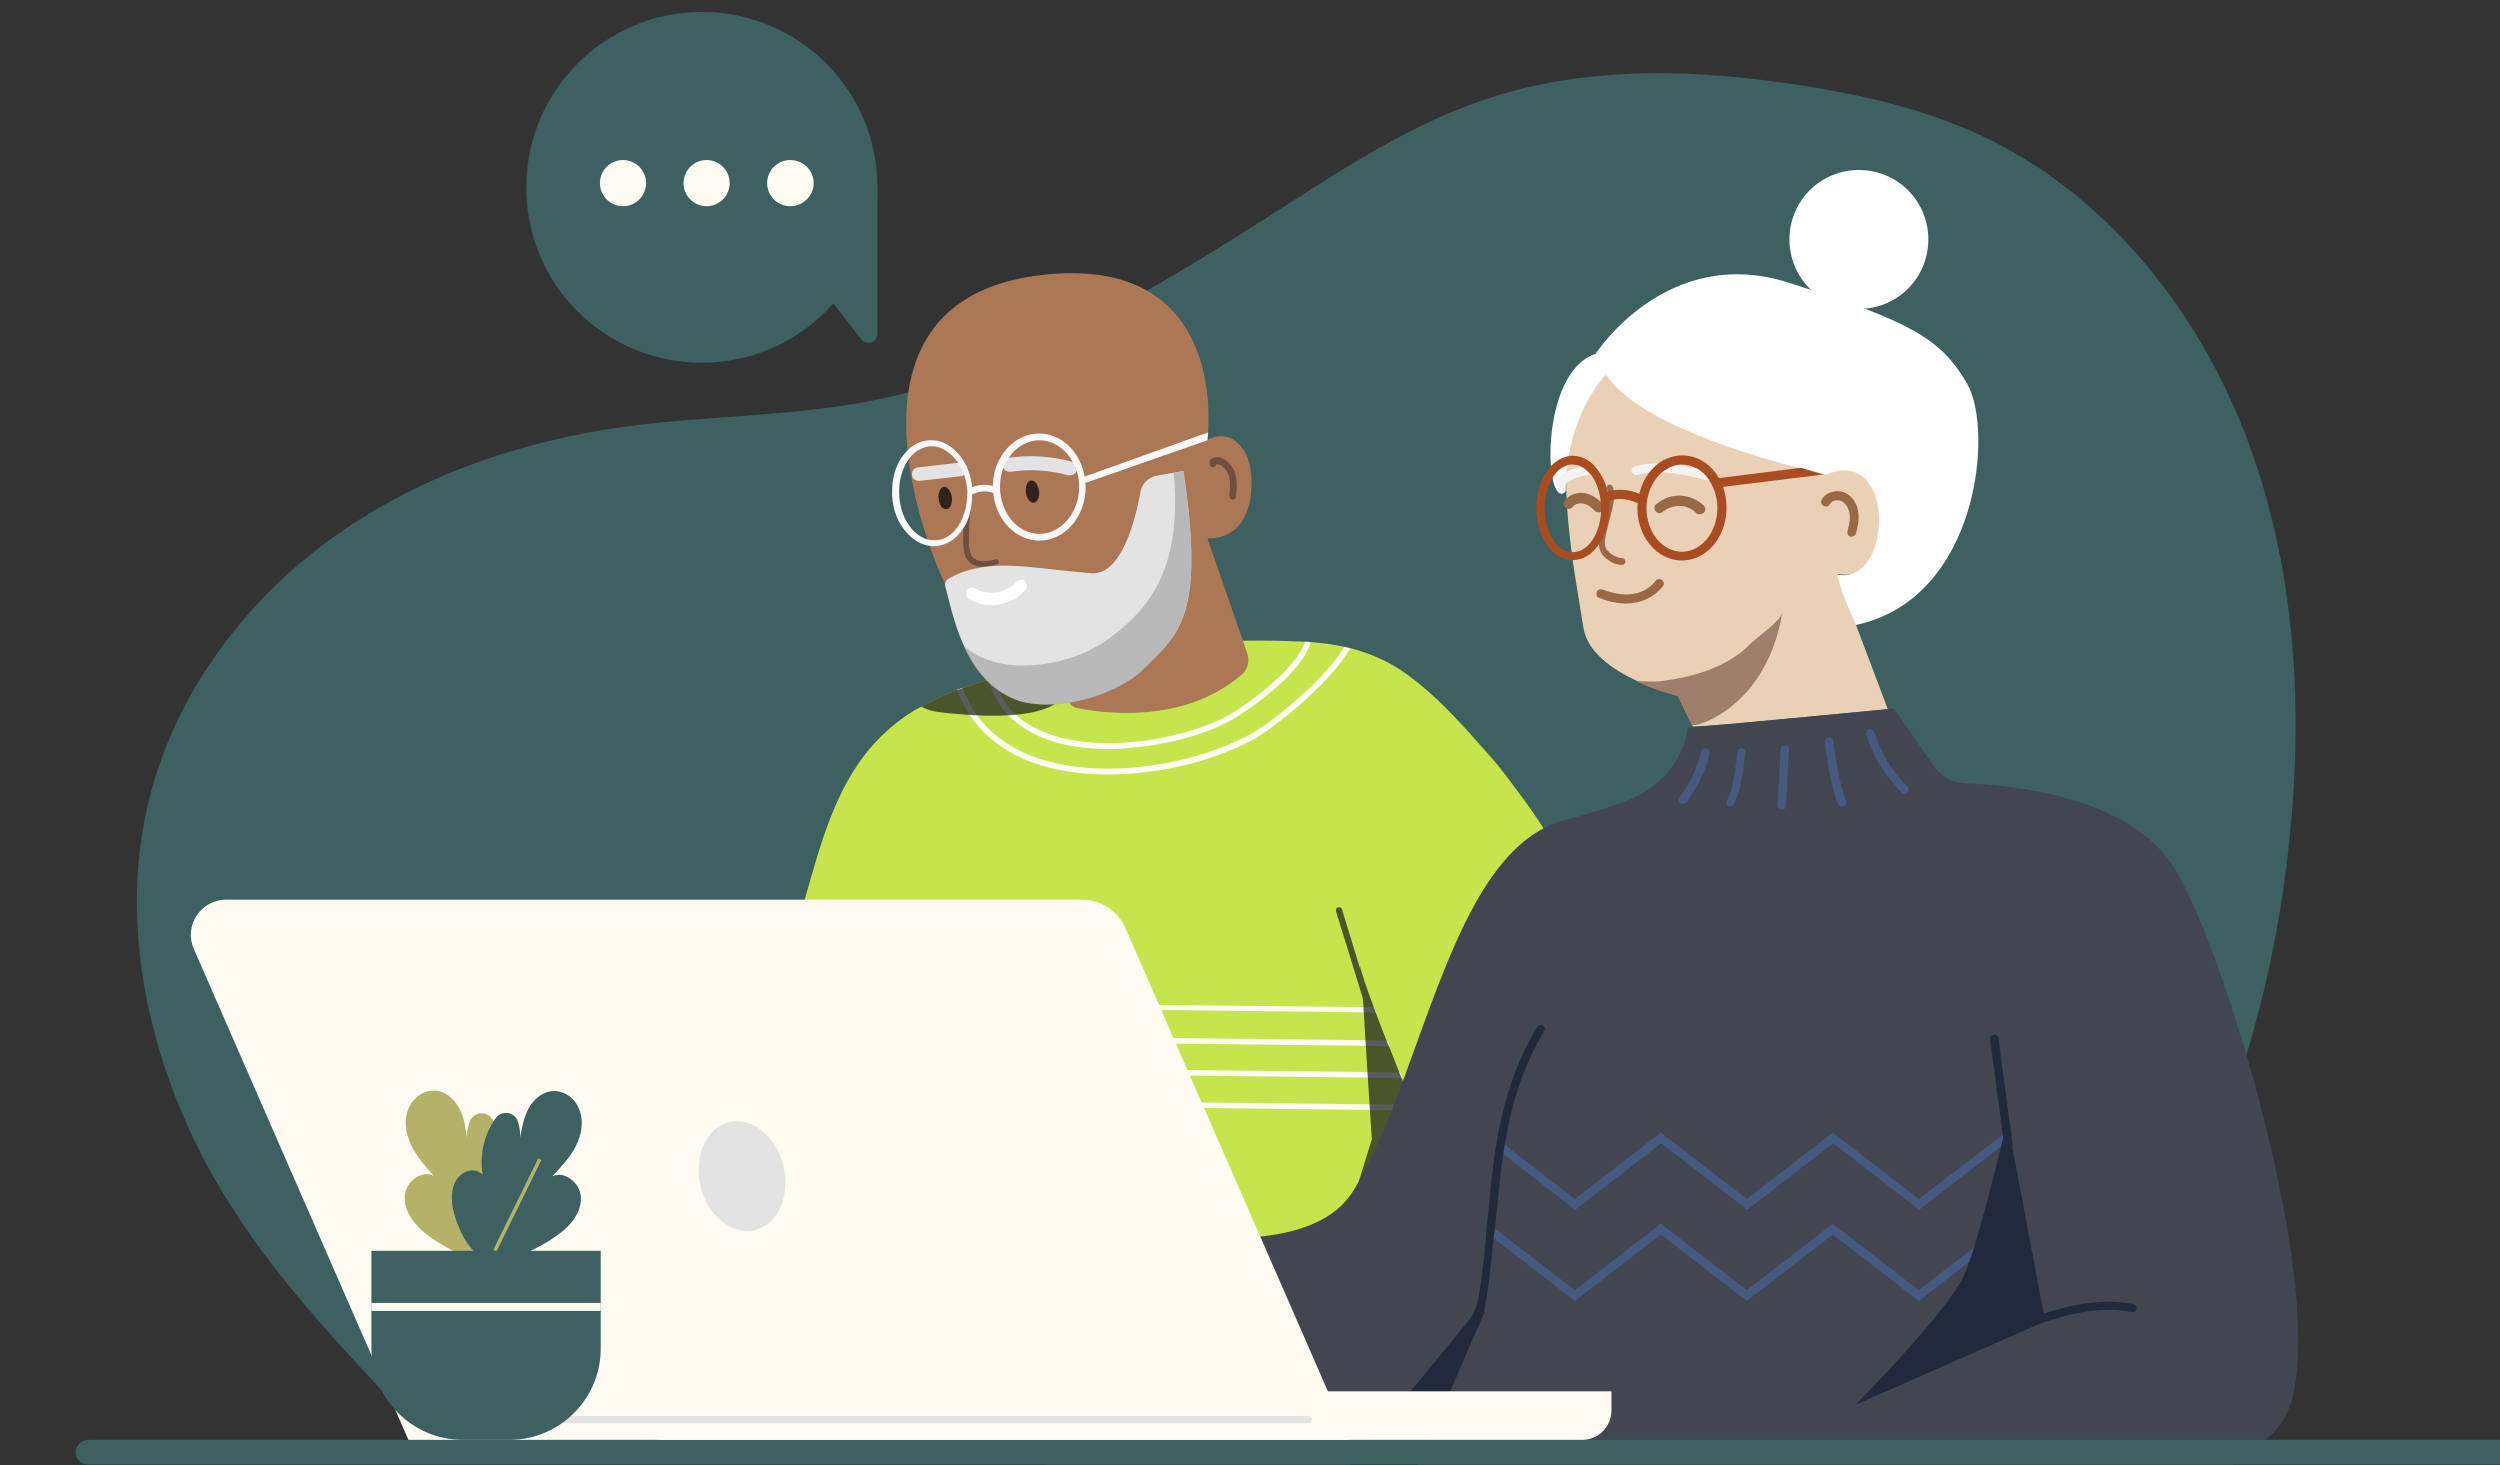
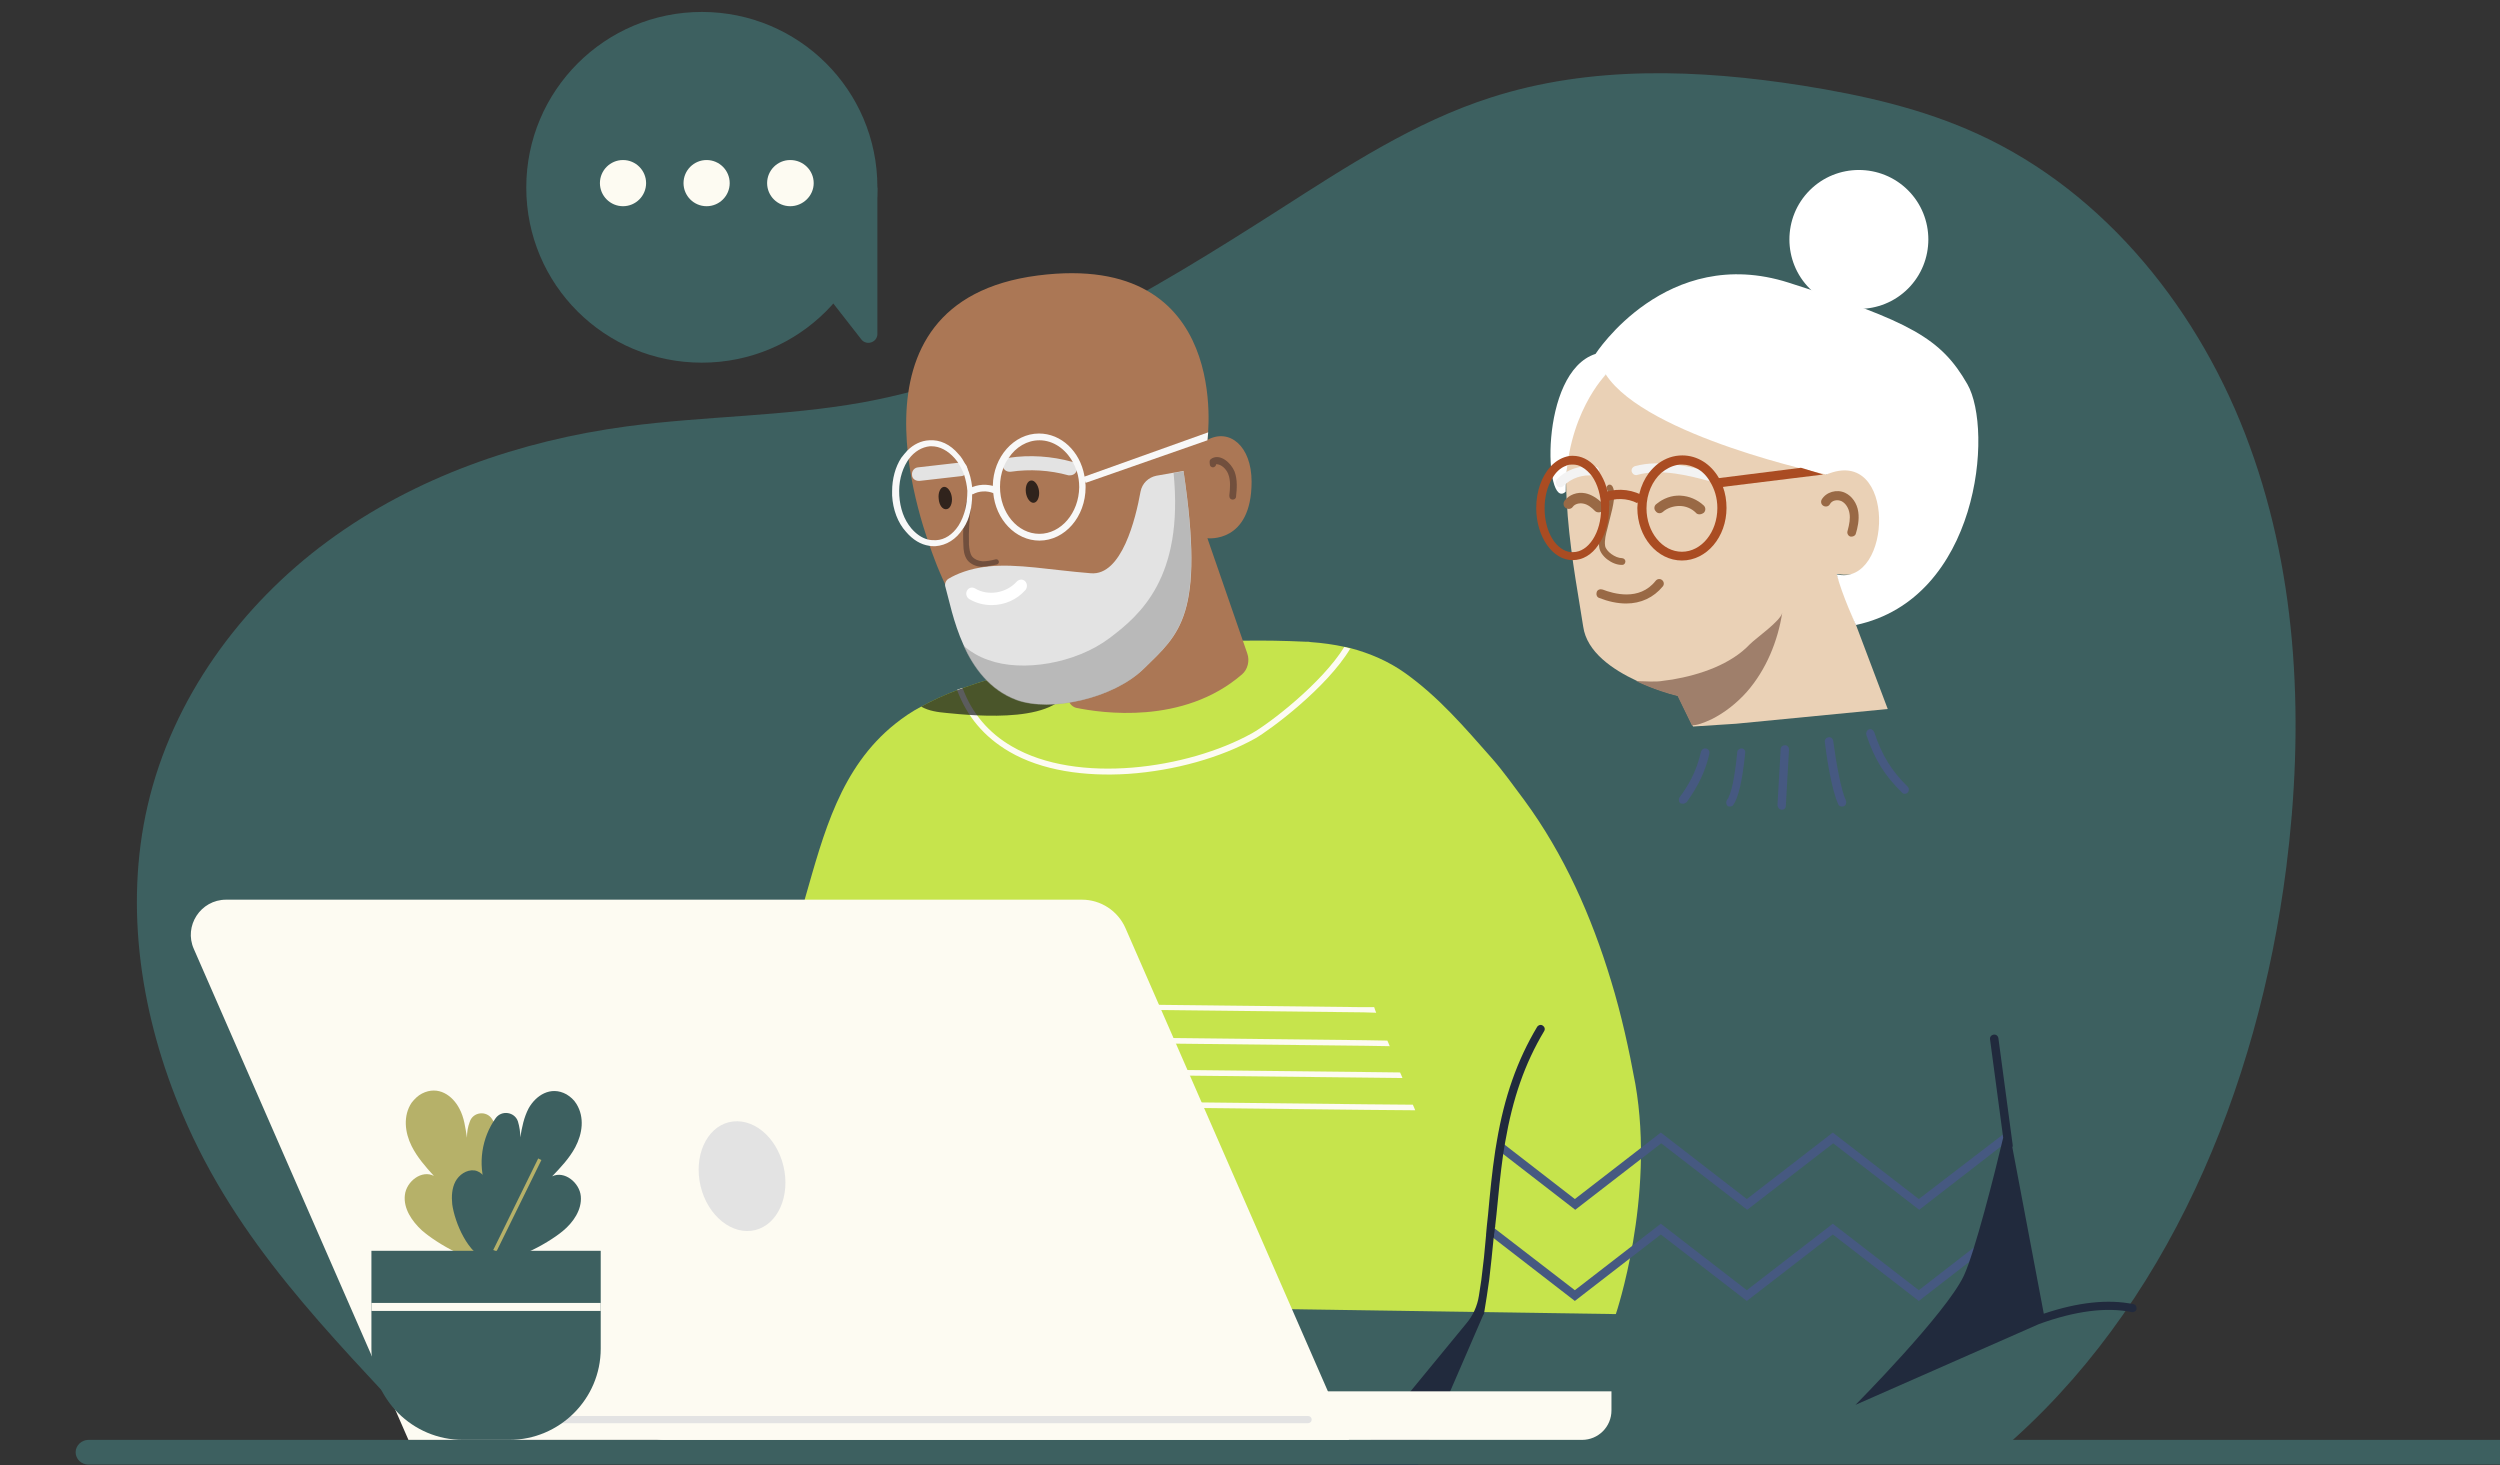
<svg xmlns="http://www.w3.org/2000/svg" xmlns:xlink="http://www.w3.org/1999/xlink" version="1.1" id="Calque_1" x="0px" y="0px" viewBox="0 0 628 368" style="enable-background:new 0 0 628 368;" xml:space="preserve">
  <rect x="0" y="0" width="628" height="368" fill="#333333" stroke="none" />
  <style type="text/css">
	.st0{clip-path:url(#SVGID_00000104681219210689556190000011847271887282141367_);}
	.st1{fill:#3D6060;}
	.st2{fill:#C6E44C;}
	.st3{fill:#FDFBF2;}
	.st4{opacity:0.69;fill:#13151A;enable-background:new    ;}
	.st5{fill:#AB7755;}
	.st6{fill:#E3E3E3;}
	.st7{opacity:0.58;fill:#9C9C9C;enable-background:new    ;}
	.st8{fill:#714F3D;}
	.st9{fill:#F8F8F8;}
	.st10{fill:#FFFFFF;}
	.st11{fill:#30231C;}
	.st12{fill:#EAD1B6;}
	.st13{fill:#F3F3F3;}
	.st14{fill:#996945;}
	.st15{fill:#AA4C22;}
	.st16{fill:#9F7F6B;}
	.st17{fill:#664940;}
	.st18{fill:#424650;}
	.st19{fill:#465981;}
	.st20{fill:#212A3D;}
	.st21{fill:#B6B169;}
</style>
  <g>
    <defs>
      <rect id="SVGID_1_" y="-118" width="628" height="628" />
    </defs>
    <clipPath id="SVGID_00000164503920568253261890000006216765241971237038_">
      <use xlink:href="#SVGID_1_" style="overflow:visible;" />
    </clipPath>
    <g style="clip-path:url(#SVGID_00000164503920568253261890000006216765241971237038_);">
      <path class="st1" d="M105.5,359.6c-23-24.9-45.9-47.4-59.6-79.6c-10.4-24.3-14.8-51.9-8.8-77.7c6.2-26.8,23.4-50.3,45.3-66.4    s48.3-25.2,75.1-28.8c19.6-2.6,39.6-2.5,59.1-6c38-6.9,72-27.5,104.7-48.4c17-10.9,34.1-22.1,53.2-28.2c25.1-8.1,52.3-7.1,78.3-3    c15.1,2.4,30.2,5.8,44.1,12.2c32.1,14.7,56,44.7,68.2,78.3c12.3,33.6,13.7,70.5,9.2,106c-7.1,55.5-29.9,110.9-72.1,146.7    L105.5,359.6L105.5,359.6z" />
      <path class="st2" d="M405.9,330.1l-219.6-3.3c1.6-23.6,4.6-47.2,8.9-70.5c1.3-7.1,2.8-14.2,4.5-21.2c0.8-3.3,1.7-6.5,2.6-9.7    c4.6-16,8.8-32.6,22.6-43.6c2-1.6,4.2-3.1,6.5-4.3c2.9-1.6,6-3,9.2-4.2c0.4-0.2,0.9-0.3,1.4-0.5c2.2-0.8,4.3-1.5,6.5-2.1    c0.5-0.1,0.9-0.3,1.4-0.4c0.2-0.1,0.4-0.1,0.6-0.2c5.1-1.5,10.3-2.8,15.5-3.9c20.3-4.4,41.2-6,61.9-5c0.1,0,0.2,0,0.2,0    c0.4,0,0.8,0,1.2,0.1c2.9,0.2,5.7,0.6,8.5,1.2c0.5,0.1,1,0.2,1.4,0.3c4.9,1.3,9.6,3.3,13.8,6.3c8.4,6,14.8,13.5,21.6,21.2    c3.1,3.5,5.5,7,8.3,10.7c10,13.6,16.9,29.2,21.8,45.4c2.6,8.5,4.5,17.2,6.1,25.9C415.8,300.9,405.9,330.1,405.9,330.1z" />
      <path class="st3" d="M227.4,253l115.1,1.3l3.2,0.1c-0.2-0.5-0.4-1-0.5-1.4l-2.8,0l-114.9-1.3L227.4,253L227.4,253z" />
      <path class="st3" d="M227.1,261.4l116,1.3l6,0.1c-0.2-0.5-0.4-1-0.6-1.4l-5.5-0.1l-115.8-1.3L227.1,261.4L227.1,261.4z" />
      <path class="st3" d="M226.8,269.4l116.8,1.3l8.7,0.1c-0.2-0.5-0.4-1-0.6-1.4l-8.2-0.1L226.8,268L226.8,269.4L226.8,269.4z" />
      <path class="st3" d="M226.4,277.5h0.4l116.8,1.3l11.9,0.1c-0.2-0.5-0.4-1-0.6-1.4l-11.4-0.1l-117.1-1.3L226.4,277.5L226.4,277.5z" />
-       <path class="st3" d="M329.2,161.4c-2,8-17.3,18.3-21,20.1c-6.7,3.4-16,5.8-24.8,6.4c-0.2,0-0.4,0-0.6,0.1    c-7.3,0.5-17.4,0-25.1-4.8c-4.8-3-8-7.1-9.4-12.4c0.5-0.1,0.9-0.3,1.4-0.4c1.4,5,4.3,8.9,8.8,11.6c13.4,8.2,37.1,4.3,49.1-1.8    c4.9-2.5,18.2-12.2,20.2-19c0.1,0,0.2,0,0.2,0C328.4,161.3,328.8,161.3,329.2,161.4z" />
      <path class="st3" d="M339.2,162.9c-5.9,9.9-20.2,20.5-23.9,22.6c-8.6,4.8-20.2,8.1-31.9,8.9c-10.9,0.7-21.7-0.8-29.9-5.6    c-6.3-3.7-10.6-8.8-13.1-15.5c0.4-0.2,0.9-0.3,1.4-0.5c2.3,6.3,6.5,11.3,12.4,14.7c16.4,9.6,44.1,5.7,60.3-3.3    c4.3-2.4,17.5-12.5,23.2-21.7C338.3,162.7,338.7,162.8,339.2,162.9z" />
-       <path class="st4" d="M344.6,286.2l-1-15.5l-0.1-1.4l-0.4-6.6l-0.1-1.4l-0.4-6.9l-0.1-1.4l-0.2-2.4l-6.7-21.7    c-0.1-0.4,0.1-0.9,0.5-1c0.4-0.1,0.9,0.1,1,0.5l4.6,15.1l-0.1-1.1c0.2,1.5,1.6,5.5,3.5,10.6c0.2,0.5,0.4,0.9,0.5,1.4    c0.8,2.2,1.7,4.5,2.7,7c0.2,0.5,0.4,1,0.6,1.4c0.9,2.2,1.8,4.5,2.6,6.6c0.2,0.5,0.4,1,0.6,1.4c4,10,7.7,18.7,7.7,18.7l-4.8,40.6    h-24L344.6,286.2L344.6,286.2z" />
      <path class="st4" d="M268.9,171.3c-1.3,10.8-24.1,8.5-31.1,7.8c-2.2-0.2-4.5-0.5-6.4-1.6c2.9-1.6,6-3,9.2-4.2    c0.4-0.2,0.9-0.3,1.4-0.5c2.2-0.8,4.3-1.5,6.5-2.1c0.5-0.1,0.9-0.3,1.4-0.4c0.2-0.1,0.4-0.1,0.6-0.2c5.1-1.5,10.3-2.8,15.5-3.9    C267.9,167.6,269.1,169.3,268.9,171.3z" />
      <path class="st5" d="M313.3,164.1l-10-28.9c0,0,11.1,1.4,11.1-14.2c0-9-5.6-13.5-11.1-10.5c0,0,6.6-47.6-42.6-41.3    c-51.1,6.6-28.4,64.7-25.9,71.4c2.5,6.8,12.3,27.7,20.4,30.2c8,2.5,13.2-1.5,13.2-1.5v6.1c0,1.1,0.8,2.1,1.9,2.4    c6.3,1.3,26.9,4.4,41.7-8.4C313.4,168.2,314,166,313.3,164.1L313.3,164.1z" />
      <path class="st6" d="M297.3,118.3l-6.8,1.2c-2,0.4-3.6,1.9-4,4c-1.2,6.7-4.7,21.2-12.5,20.5c-10.1-0.8-18.6-2.5-25.8-1.7    c-4.8,0.5-8.1,2-9.8,3c-0.8,0.4-1.2,1.4-0.9,2.2c1.7,5.9,4.4,23.3,17.9,28.3c8.5,3.1,24.2-0.3,31.9-7.8    C296.3,159.2,302.7,154.7,297.3,118.3L297.3,118.3z" />
      <path class="st7" d="M248.3,165.8c8.5,3.1,21.9,0.9,30.4-5.5c7.7-5.8,18.7-15.2,16.1-41.5l2.5-0.4c5.3,36.3-1,40.8-10.1,49.7    c-7.6,7.5-23.4,10.9-31.9,7.8c-6.7-2.5-10.7-8-13.3-13.7C243.8,163.7,245.9,165,248.3,165.8L248.3,165.8z" />
      <path class="st8" d="M247.1,142.3c1.1,0,2.2-0.3,3.3-0.5c0.4-0.1,0.6-0.5,0.5-0.8c-0.1-0.4-0.5-0.6-0.8-0.5    c-1.1,0.3-2.2,0.5-3.3,0.5c-1.1-0.1-2-0.5-2.6-1.2c-0.6-0.8-0.7-2-0.8-3c-0.1-3.5,0.1-7.1,0.7-10.5c0.1-0.4-0.2-0.7-0.6-0.8    c-0.4-0.1-0.7,0.2-0.8,0.6c-0.6,3.6-0.9,7.2-0.7,10.8c0,1.3,0.2,2.7,1,3.8c0.8,1,2.1,1.6,3.6,1.7    C246.9,142.3,247,142.3,247.1,142.3L247.1,142.3z" />
      <path class="st6" d="M268.8,119.4c0.8,0,1.5-0.5,1.7-1.3c0.3-0.9-0.3-1.9-1.2-2.1c-5.1-1.4-10.6-1.8-15.9-1c-1,0.1-1.6,1-1.5,2    c0.1,1,1,1.6,2,1.5c4.8-0.7,9.8-0.4,14.5,0.9C268.5,119.4,268.6,119.4,268.8,119.4L268.8,119.4z" />
      <path class="st6" d="M230.8,120.8c0.1,0,0.1,0,0.2,0l10.5-1.2c1-0.1,1.6-1,1.5-1.9c-0.1-1-1-1.6-1.9-1.5l-10.5,1.2    c-1,0.1-1.6,1-1.5,1.9C229.1,120.2,229.9,120.8,230.8,120.8z" />
      <path class="st9" d="M272.6,121.1c0-0.5-0.1-1.1-0.2-1.6c-1.1-6.1-5.8-10.6-11.4-10.6c-6.3,0-11.5,5.9-11.6,13.1    c0,0.1,0,0.2,0,0.3c0,0.5,0,1,0.1,1.5c0.6,6.7,5.6,12,11.6,12c6.4,0,11.6-6,11.6-13.4C272.7,122,272.7,121.5,272.6,121.1z     M261.1,134.1c-5.5,0-9.9-5.3-9.9-11.8c0-1.8,0.3-3.4,0.9-4.9c0.3-0.9,0.8-1.7,1.3-2.4c1.8-2.7,4.6-4.4,7.7-4.4    c3.5,0,6.6,2.2,8.4,5.5c0.4,0.7,0.7,1.5,1,2.3c0.4,1.2,0.6,2.6,0.6,4C271,128.9,266.5,134.1,261.1,134.1L261.1,134.1z" />
      <path class="st9" d="M244.3,123.3c0-0.3,0-0.6-0.1-1c-0.2-1.7-0.6-3.4-1.3-4.9c-0.1-0.3-0.2-0.5-0.4-0.8c-0.5-0.9-1-1.8-1.7-2.5    c-2.1-2.5-4.7-3.7-7.4-3.5c-2,0.1-3.9,1-5.5,2.6c-0.5,0.5-1,1.2-1.5,1.8c-1.5,2.3-2.3,5.3-2.3,8.4c0,0.4,0,0.8,0,1.1    c0.2,3.5,1.4,6.8,3.5,9.1c1.7,2,3.7,3.2,5.8,3.5c0.4,0.1,0.7,0.1,1.1,0.1c0.2,0,0.3,0,0.5,0c2.7-0.2,5.2-1.7,6.9-4.4    c0,0,0-0.1,0.1-0.1c0.8-1.2,1.4-2.6,1.7-4.1c0.4-1.4,0.5-2.9,0.5-4.4C244.4,123.9,244.4,123.6,244.3,123.3L244.3,123.3z     M240.8,132c-1.5,2.3-3.5,3.6-5.7,3.7c-0.7,0-1.4,0-2.1-0.2c-1.5-0.4-2.9-1.4-4.1-2.8c-0.9-1.1-1.6-2.3-2.1-3.7    c-0.5-1.4-0.8-2.9-0.9-4.5c-0.2-3.2,0.5-6.2,2-8.6c0.1-0.2,0.3-0.4,0.4-0.6c1.4-1.9,3.3-3,5.3-3.2c0.1,0,0.3,0,0.4,0    c2.1,0,4.1,1.1,5.8,3c0.3,0.3,0.5,0.7,0.8,1c0.6,1,1.2,2.1,1.6,3.2c0.4,1.3,0.7,2.6,0.8,4C243,126.6,242.3,129.6,240.8,132    L240.8,132z" />
      <path class="st9" d="M244.3,124.2c1.6-0.9,3.6-1,5.3-0.3l0.6-1.6c-2.2-0.8-4.6-0.7-6.7,0.4L244.3,124.2z" />
      <path class="st9" d="M272.7,121.3l30.6-10.7l0.2-2l-31.3,11.2L272.7,121.3z" />
      <path class="st10" d="M249.1,152c3.2,0,6.3-1.3,8.5-3.8c0.5-0.6,0.5-1.6-0.1-2.2c-0.6-0.6-1.5-0.5-2.1,0.1    c-2.6,2.9-7.2,3.7-10.5,1.7c-0.7-0.4-1.6-0.2-2,0.6c-0.4,0.7-0.1,1.7,0.6,2.1C245.2,151.5,247.1,152,249.1,152L249.1,152z" />
      <path class="st11" d="M257.7,123.7c0.2,1.5,1.1,2.7,2,2.6c0.9-0.1,1.5-1.5,1.3-3c-0.2-1.5-1.1-2.7-2-2.6    C258.1,120.8,257.5,122.1,257.7,123.7z" />
      <path class="st11" d="M237.8,127.9c0.9-0.1,1.5-1.5,1.3-3c-0.2-1.5-1.1-2.7-2-2.6c-0.9,0.1-1.5,1.5-1.3,3    C235.9,126.9,236.8,128.1,237.8,127.9z" />
      <path class="st8" d="M309.7,125.5c0.4,0,0.8-0.3,0.8-0.8c0.2-1.9,0.4-4.2-0.4-6.3c-0.9-2.1-3.4-4.4-5.6-3.3    c-0.2,0.1-0.6,0.4-0.6,0.6c-0.1,0.2,0,0.9,0,0.9c0,0.5,0.4,0.8,0.8,0.8h0c0.4,0,0.8-0.4,0.8-0.8c1.3,0,2.5,1.2,3,2.4    c0.7,1.7,0.5,3.7,0.3,5.5C308.8,125.1,309.1,125.5,309.7,125.5C309.6,125.5,309.6,125.5,309.7,125.5z" />
      <path class="st4" d="M212.6,327.3l11.7,0.2l2.4-58.1l0.1-1.4l0.3-6.6l0-1.4l0.3-6.9l0.1-1.4l0.2-3.7l-0.7,3.7l-0.3,1.4    L212.6,327.3z" />
      <path class="st12" d="M397.7,157.4c0.9,6.4,7.4,10.8,13.4,13.6c4.4,2.1,8.6,3.3,9.9,3.6c0.3,0.1,0.5,0.1,0.5,0.1l3.6,7.4l0.2,0.4    l10.8-0.7l38.1-3.7l-12.8-33.9c9,1.2,14.3-3.9,12.4-15.2c-3.2-19.4-15-9.8-15-9.8s-12.2-18.5-21.7-27.5c-9.5-9-32.1-4-39.9,9.2    C389.3,114.2,395.9,145.3,397.7,157.4L397.7,157.4z" />
      <path class="st10" d="M458.8,119.2c0,0-45.2-9.5-55.4-25.1c0,0-10.1,10.1-10.1,29.4c-5.4,5.2-6.8-30,7.5-34.6    c0,0,17.8-27.7,48.5-17.9c30.7,9.8,38.3,14,44.9,25.5c6.6,11.5,2.9,53.9-28,60.5c0,0-3.5-7.6-4.8-12.7    C475.5,147.4,476.5,111.7,458.8,119.2L458.8,119.2z" />
      <path class="st10" d="M479.3,72.5c6.8-6.8,6.8-17.9,0-24.7c-6.8-6.8-17.9-6.8-24.7,0c-6.8,6.8-6.8,17.9,0,24.7    C461.4,79.3,472.5,79.3,479.3,72.5z" />
      <path class="st13" d="M429.6,120.9c0.5,0,1-0.3,1.1-0.9c0.2-0.6-0.2-1.2-0.8-1.4l-0.5-0.1c-4.3-1.1-12.3-3.2-18.7-1.4    c-0.6,0.2-1,0.8-0.8,1.4c0.2,0.6,0.8,1,1.4,0.8c5.9-1.7,13.4,0.3,17.5,1.4l0.5,0.1C429.4,120.9,429.5,120.9,429.6,120.9    L429.6,120.9z" />
      <path class="st14" d="M426.9,129.2c-0.3,0-0.7-0.1-0.9-0.4c-1.1-1.1-2.6-1.7-4.1-1.7c-1.5,0-3.1,0.5-4.2,1.5    c-0.6,0.5-1.4,0.4-1.8-0.2c-0.5-0.5-0.4-1.4,0.2-1.8c1.7-1.4,3.8-2.2,6-2.1c2.2,0.1,4.3,1,5.9,2.5c0.5,0.5,0.5,1.3,0,1.8    C427.6,129.1,427.2,129.2,426.9,129.2L426.9,129.2z" />
      <path class="st14" d="M401.6,128.7c-0.4,0-0.7-0.1-1-0.4c-0.7-0.7-1.7-1.6-2.9-1.8c-1-0.2-2.1,0.1-2.6,0.8    c-0.4,0.6-1.2,0.7-1.8,0.3c-0.6-0.4-0.7-1.2-0.3-1.8c1.1-1.5,3.2-2.3,5.2-1.9c1.5,0.3,3,1.2,4.4,2.6c0.5,0.5,0.5,1.4-0.1,1.8    C402.3,128.6,402,128.7,401.6,128.7L401.6,128.7z" />
      <path class="st13" d="M391.9,122.4c0.3,0,0.6-0.1,0.8-0.3c2-2,4.9-3,7.7-2.6c0.6,0.1,1.2-0.3,1.3-1c0.1-0.6-0.3-1.2-1-1.3    c-3.5-0.5-7.2,0.7-9.6,3.2c-0.4,0.5-0.4,1.2,0,1.6C391.3,122.3,391.6,122.4,391.9,122.4L391.9,122.4z" />
      <path class="st14" d="M408.5,151.6c3.7,0,6.9-1.5,9.2-4.3c0.4-0.5,0.3-1.2-0.2-1.6c-0.5-0.4-1.2-0.3-1.6,0.2    c-4.1,5.2-10.7,3.2-13.3,2.2c-0.6-0.2-1.3,0-1.5,0.6c-0.2,0.6,0,1.3,0.6,1.5C404,151.1,406.3,151.6,408.5,151.6L408.5,151.6z" />
      <path class="st14" d="M407.3,141.9c0.1,0,0.2,0,0.2,0c0.5,0,0.8-0.4,0.8-0.9c0-0.4-0.4-0.8-0.9-0.8c-1.6,0-4-1.7-4.2-3.1    c-0.2-1.4,0.2-2.9,0.6-4.4c0.1-0.4,0.2-0.8,0.3-1.2c0.1-0.3,0.2-0.7,0.3-1.2c0.9-3.4,1.6-6.6,0.6-8.2c-0.3-0.4-0.8-0.5-1.1-0.2    c-0.4,0.3-0.5,0.8-0.2,1.1c0.7,1.1-0.3,4.9-0.8,6.8c-0.1,0.5-0.2,0.9-0.3,1.3c-0.1,0.4-0.2,0.8-0.3,1.2c-0.4,1.6-0.8,3.3-0.6,5    C401.9,139.7,405,141.9,407.3,141.9L407.3,141.9z" />
      <path class="st15" d="M432.8,122.3c-0.3-0.8-0.6-1.5-1-2.2c-2-3.5-5.4-5.7-9.2-5.7c-2.2,0-4.2,0.7-6,2c-0.9,0.7-1.7,1.5-2.4,2.4    c-1.1,1.5-1.9,3.2-2.4,5.2c-0.2,0.7-0.3,1.4-0.4,2.2c0,0.5-0.1,0.9-0.1,1.4c0,7.3,5,13.2,11.2,13.2c6.2,0,11.2-5.9,11.2-13.2    C433.7,125.7,433.4,123.9,432.8,122.3L432.8,122.3z M422.5,138.6c-4.9,0-8.9-4.9-8.9-10.9c0-3.7,1.5-6.9,3.7-8.9    c1.2-1,2.5-1.7,4-2c0.4-0.1,0.8-0.1,1.2-0.1c1.4,0,2.6,0.4,3.8,1c1.3,0.7,2.4,1.8,3.2,3.2c1.2,1.9,1.9,4.2,1.9,6.7    C431.4,133.7,427.4,138.6,422.5,138.6L422.5,138.6z" />
      <path class="st15" d="M404.2,125.8c-0.1-0.8-0.2-1.6-0.4-2.3c-0.1-0.4-0.2-0.8-0.3-1.2c-0.4-1.4-1.1-2.7-1.8-3.8    c-0.3-0.5-0.7-0.9-1-1.3c-1.5-1.7-3.5-2.7-5.6-2.7c-0.4,0-0.8,0-1.2,0.1c-0.1,0-0.3,0.1-0.4,0.1c-1.5,0.4-2.9,1.3-4,2.5    c-2.2,2.4-3.6,6.2-3.6,10.4c0,7.2,4.1,13.1,9.1,13.1c0,0,0.1,0,0.1,0c2.5,0,4.8-1.4,6.4-3.8c1.7-2.4,2.7-5.7,2.7-9.3    C404.3,127,404.3,126.4,404.2,125.8L404.2,125.8z M395.1,138.7c-0.1,0-0.2,0-0.4,0c-3.8-0.3-6.7-5.1-6.7-11c0-2.9,0.7-5.5,1.9-7.5    c0.9-1.6,2.1-2.7,3.5-3.2c0.1,0,0.1-0.1,0.2-0.1c0.5-0.2,1-0.2,1.5-0.2c0.8,0,1.7,0.2,2.4,0.7c0.9,0.5,1.7,1.3,2.4,2.2    c1.4,2,2.3,4.9,2.3,8.2C402.2,133.7,399.1,138.7,395.1,138.7L395.1,138.7z" />
      <path class="st15" d="M411.3,126.4l1-2.1c-3.2-1.6-7-1.7-10.3-0.2l1,2.1C405.6,125,408.8,125.1,411.3,126.4L411.3,126.4z" />
-       <path class="st15" d="M431,120.2l0.2,2.3l26.8-3.3l-5.6-1.7L431,120.2z" />
+       <path class="st15" d="M431,120.2l0.2,2.3l26.8-3.3l-5.6-1.7L431,120.2" />
      <path class="st14" d="M465.1,134.8c0.5,0,1-0.3,1.1-0.8c0.4-1.3,0.9-3.4,0.6-5.4c-0.3-2.2-1.6-4-3.3-4.8c-2.1-1-4.8-0.2-5.9,1.7    c-0.3,0.6-0.1,1.3,0.5,1.6c0.6,0.3,1.3,0.1,1.6-0.5c0.5-0.9,1.8-1.2,2.9-0.7c1,0.5,1.8,1.7,2,3.1c0.2,1.2,0,2.6-0.5,4.4    c-0.2,0.6,0.2,1.3,0.8,1.4C464.9,134.8,465,134.8,465.1,134.8L465.1,134.8z" />
      <path class="st16" d="M411,171.1c4.4,2.1,8.6,3.3,9.9,3.6c0.3,0.1,0.5,0.1,0.5,0.1l3.6,7.4c1.4,0,2.9-0.6,4.9-1.5    c3.4-1.7,6.4-4.1,8.9-6.9c4.9-5.6,7.8-12.8,8.9-19.9c-0.3,2-6.6,6.4-8.1,7.9c-4.8,5.1-12.5,7.7-19.5,8.9c-0.8,0.1-1.5,0.2-2.2,0.3    C415.8,171.4,413.4,171.1,411,171.1z" />
      <path class="st12" d="M251,308.6c-11.2-11.4-24.2-12.8-27-16.4c-6.9-8.8-25.2-11.5-30.8-11.3c-5.6,0.2-15.6-2-16.2,1    c-0.5,2.4,0.5,4.7,12,8.3c0,0-12.4,1.2-17.8,0.1c-5.3-1.1-14.2-5.9-15.9-2c-1.7,3.9,4.2,6.1,5.3,6.5c1.1,0.4-9.3-2.5-11.7,0.1    c-1.2,1.3-1.9,5.5,0.5,6.9c-2.9,4.3,3,7.5,10,10.5c0,0-7.3,1-2.6,5.6c3.4,3.4,35.2,7.1,47,2.2c0,0,20.4,15.2,37.2,24.2L251,308.6    L251,308.6z" />
      <path class="st17" d="M182,297.4c0-0.1,0.1-0.2,0-0.3c0-0.2-0.3-0.3-0.5-0.3c-7.9,1.6-12.4,0.5-19.6-2.4c-0.2-0.1-0.4,0-0.5,0.2    c-0.1,0.2,0,0.4,0.2,0.5c7.3,3,12,4.1,20.1,2.5C181.8,297.5,181.9,297.5,182,297.4L182,297.4z" />
      <path class="st17" d="M180.9,305.9c0-0.1,0.1-0.2,0.1-0.2c0-0.2-0.2-0.3-0.5-0.3c-10.2,1.5-16.8-0.6-25.9-3.4    c-1.1-0.4-2.3-0.7-3.5-1.1c-0.2-0.1-0.4,0-0.5,0.2c-0.1,0.2,0,0.4,0.3,0.5c1.2,0.4,2.4,0.7,3.5,1.1c9.2,2.9,15.9,5,26.3,3.5    C180.7,306,180.8,305.9,180.9,305.9L180.9,305.9z" />
      <path class="st17" d="M182.1,313.1c0-0.1,0.1-0.2,0-0.3c0-0.2-0.3-0.3-0.5-0.3c-3.8,0.6-13.4,1.8-21.1-0.2    c-0.2-0.1-0.4,0.1-0.5,0.3c-0.1,0.2,0.1,0.4,0.3,0.5c7.8,2.1,17.6,0.9,21.4,0.2C182,313.3,182.1,313.2,182.1,313.1L182.1,313.1z" />
      <path class="st17" d="M215,306.7c0.1-0.1,0.2-0.2,0.2-0.4c-0.5-2.6-3-4.9-6.2-5.6c-3.4-0.8-6.6,0.2-8.7,1.1    c-2.7,1.2-5,2.9-7.2,4.5c-0.2,0.1-0.2,0.4-0.1,0.5c0.1,0.2,0.4,0.2,0.6,0.1c0,0,0,0,0,0c2.2-1.6,4.5-3.3,7.1-4.4    c2-0.9,5-1.8,8.1-1.1c2.8,0.6,5.1,2.7,5.5,5c0,0.2,0.3,0.4,0.5,0.3C214.9,306.8,214.9,306.8,215,306.7L215,306.7z" />
-       <path class="st18" d="M574,356c-1,1.8-2.6,3.8-4.8,5.7c-2.3,2-5.2,4.2-8.6,6.3H262.8c-6-1.8-11.4-3.9-15.9-6.3    c-7.1-3.8-11.9-8.4-13.3-14.1v-52.3c0,0,80.1,29.6,103.3,7.6c1.2-1.2,2.3-2.5,3.2-4c4.8-7.9,8.8-17.8,12.6-28.1    c0.2-0.5,0.4-0.9,0.5-1.4c0.3-0.7,0.5-1.4,0.8-2.2c9.6-26.2,18.6-54.3,37.4-60.7c0.4-0.2,0.9-0.3,1.4-0.4    c10.5-2.9,17.9-5,22.7-8.8c8.2-6.5,8.4-14.5,8.4-14.5l1.3-0.1l48.9-4.5l1.7-0.2l10.3,14.9c1.9,2.4,4.7,3.8,7.8,3.9    c11.6,0.4,41.7,3.2,52.7,21.9C560.3,242.1,586.6,331.9,574,356z" />
      <path class="st19" d="M257.2,311.6c0.4,0,0.8-0.3,1-0.7c0.2-0.5-0.1-1.1-0.7-1.3l-15.7-5.2c-0.5-0.2-1.1,0.1-1.3,0.7    c-0.2,0.5,0.1,1.1,0.7,1.3l15.7,5.2C257,311.5,257.1,311.6,257.2,311.6L257.2,311.6z" />
      <path class="st19" d="M257.2,320.8c0.4,0,0.8-0.3,1-0.7c0.2-0.5-0.1-1.1-0.7-1.3l-15.7-5.2c-0.5-0.2-1.1,0.1-1.3,0.7    c-0.2,0.5,0.1,1.1,0.7,1.3l15.7,5.2C257,320.8,257.1,320.8,257.2,320.8L257.2,320.8z" />
      <path class="st19" d="M257.2,330c0.4,0,0.8-0.3,1-0.7c0.2-0.5-0.1-1.1-0.7-1.3l-15.7-5.2c-0.5-0.2-1.1,0.1-1.3,0.7    c-0.2,0.5,0.1,1.1,0.7,1.3l15.7,5.2C257,330,257.1,330,257.2,330L257.2,330z" />
      <path class="st19" d="M257.2,339.3c0.4,0,0.8-0.3,1-0.7c0.2-0.5-0.1-1.1-0.7-1.3l-15.7-5.2c-0.5-0.2-1.1,0.1-1.3,0.7    c-0.2,0.5,0.1,1.1,0.7,1.3l15.7,5.2C257,339.2,257.1,339.3,257.2,339.3L257.2,339.3z" />
      <path class="st19" d="M257.2,348.5c0.4,0,0.8-0.3,1-0.7c0.2-0.5-0.1-1.1-0.7-1.3l-15.7-5.2c-0.5-0.2-1.1,0.1-1.3,0.7    c-0.2,0.5,0.1,1.1,0.7,1.3l15.7,5.2C257,348.5,257.1,348.5,257.2,348.5L257.2,348.5z" />
      <path class="st19" d="M257.2,357.7c0.4,0,0.8-0.3,1-0.7c0.2-0.5-0.1-1.1-0.7-1.3l-15.7-5.2c-0.5-0.2-1.1,0.1-1.3,0.7    c-0.2,0.5,0.1,1.1,0.7,1.3l15.7,5.2C257,357.7,257.1,357.7,257.2,357.7L257.2,357.7z" />
      <path class="st19" d="M478.5,199.4c0.3,0,0.5-0.1,0.7-0.3c0.4-0.4,0.4-1.1,0-1.5c-4-3.9-6.5-7.9-8.4-13.7    c-0.2-0.5-0.8-0.9-1.3-0.7c-0.5,0.2-0.8,0.8-0.7,1.3c2,6.1,4.6,10.3,8.9,14.5C477.9,199.3,478.2,199.4,478.5,199.4L478.5,199.4z" />
      <path class="st19" d="M462.7,202.6c0.2,0,0.3,0,0.5-0.1c0.5-0.2,0.7-0.9,0.5-1.4c-1.3-2.8-2.5-9.8-3.2-15c-0.1-0.6-0.6-1-1.2-0.9    c-0.6,0.1-1,0.6-0.9,1.2c0.3,2.7,1.6,11.9,3.4,15.7C461.9,202.4,462.3,202.6,462.7,202.6z" />
      <path class="st19" d="M447.6,203.4c0.6,0,1-0.4,1-1l0.8-14.1c0-0.6-0.4-1.1-1-1.1c-0.6,0-1.1,0.4-1.1,1l-0.8,14.1    C446.6,202.9,447,203.4,447.6,203.4C447.6,203.4,447.6,203.4,447.6,203.4L447.6,203.4z" />
      <path class="st19" d="M434.6,202.6c0.3,0,0.6-0.1,0.8-0.4c1.3-1.8,2.3-6.2,3-13.1c0.1-0.6-0.4-1.1-0.9-1.1c-0.5,0-1.1,0.4-1.1,0.9    c-0.6,6.3-1.5,10.7-2.6,12.1c-0.3,0.5-0.2,1.1,0.2,1.5C434.2,202.6,434.4,202.6,434.6,202.6L434.6,202.6z" />
      <path class="st19" d="M422.8,201.9c0.3,0,0.6-0.2,0.9-0.4c2.9-4.1,4.7-7.7,5.7-12.2c0.1-0.6-0.2-1.1-0.8-1.3    c-0.6-0.1-1.1,0.2-1.3,0.8c-1.2,5.3-3.4,8.8-5.4,11.5c-0.3,0.5-0.2,1.1,0.2,1.5C422.4,201.8,422.6,201.9,422.8,201.9L422.8,201.9z    " />
      <path class="st19" d="M376.7,289.2l19,14.7l21.6-16.7l21.6,16.7l21.6-16.7l21.6,16.7l22.2-17.2c0.5-0.4,0.5-1,0.2-1.5    c-0.4-0.4-1-0.5-1.5-0.1L482,301.2l-21.6-16.7l-21.6,16.7l-21.6-16.7l-21.6,16.7L377,286.8C376.9,287.6,376.8,288.4,376.7,289.2z" />
      <path class="st19" d="M374,310.1l21.6,16.7l21.6-16.7l21.6,16.7l21.6-16.7l21.6,16.7l22.2-17.2c0.5-0.4,0.5-1,0.2-1.5    c-0.4-0.5-1.1-0.5-1.5-0.2l-20.9,16.2l-21.6-16.7l-21.6,16.7l-21.6-16.7l-21.6,16.7L374.7,308L374,310.1z" />
      <path class="st20" d="M466.1,352.9c0,0,22.7-22.9,27.2-32.4c2.7-5.7,7.8-25.8,9.9-34.7l-3.3-24.7c-0.1-0.6,0.3-1.1,0.9-1.2    c0.6-0.1,1.1,0.3,1.2,0.9l3.6,26.9c0,0.2,0,0.3-0.1,0.5l7.9,41.8c8.6-2.9,16.2-3.7,22.5-2.4c0.6,0.1,0.9,0.7,0.8,1.2    c-0.1,0.6-0.7,0.9-1.2,0.8c-6.4-1.3-14.2-0.3-23.3,3L466.1,352.9L466.1,352.9z" />
      <path class="st20" d="M387.9,259c-4.9,8.2-7.9,16.9-9.8,27.9l-0.1,0.6l-0.3,1.8c0,0.2-0.1,0.4-0.1,0.6c-0.7,5-1.2,10-1.7,15.3    l-0.3,2.7c0,0.2,0,0.4-0.1,0.6c0,0.5-0.1,1.1-0.2,1.6l0,0.2c0,0.2,0,0.4-0.1,0.7c-0.3,3.4-0.7,6.8-1.1,10.4    c-0.4,2.8-0.8,5.6-1.3,8.5c0,0.2-0.1,0.3-0.2,0.4L359,361.7l-2.8,6.3h-17.1l5.2-6.3l24-29.2c1.7-2,2.8-4.4,3.2-7    c0.2-1.3,0.4-2.6,0.6-3.9c0.5-3.9,0.9-7.6,1.2-11.3l0-0.2c0.1-0.7,0.1-1.5,0.2-2.2l0.3-2.8c0.5-5.5,1-10.7,1.8-16l0.4-2.4    c1.9-11.2,5.1-20.3,10.1-28.7c0.3-0.5,0.9-0.7,1.4-0.4C388,257.9,388.2,258.5,387.9,259L387.9,259z" />
      <path class="st1" d="M628.8,361.7H22.2c-1.7,0-3.2,1.4-3.2,3.1c0,1.7,1.4,3.1,3.2,3.1h606.7c1.7,0,3.2-1.4,3.2-3.1    C632,363.1,630.6,361.7,628.8,361.7z" />
      <path class="st3" d="M271.8,226H56.8c-6.4,0-10.7,6.6-8.1,12.4l53.9,123.3h236.3l-56.2-128.6C280.8,228.8,276.5,226,271.8,226z" />
      <path class="st6" d="M189.7,309c5.7-1.4,8.9-8.6,7.1-16.1c-1.8-7.5-7.9-12.4-13.7-11c-5.7,1.4-8.9,8.6-7.1,16.1    C177.8,305.5,184,310.4,189.7,309z" />
      <path class="st3" d="M159.5,349.5h245.3v4.8c0,4.1-3.3,7.4-7.4,7.4H166.8c-4,0-7.3-3.3-7.3-7.3V349.5z" />
      <path class="st6" d="M328.6,357.5H129.5c-0.5,0-0.9-0.4-0.9-0.9s0.4-0.9,0.9-0.9h199.1c0.5,0,0.9,0.4,0.9,0.9    S329.1,357.5,328.6,357.5z" />
      <path class="st21" d="M133.9,303.1c0.3-1.9,0.3-4-0.6-5.7c-0.9-1.7-2.7-3.1-4.6-3c-1.9,0.2-3.6,2.2-3.1,4c2.2-5.6,1.3-12.3-2-17.3    c-1.4-2.2-4.8-1.8-5.6,0.7c-0.5,1.3-0.7,2.6-0.7,4c-0.4-2.5-0.7-5.1-1.9-7.3c-1.7-3.3-5.3-5.9-9.4-3.8c-1,0.5-1.9,1.4-2.6,2.3    c-2.2,3.3-1.7,7.5,0,10.9c1.4,2.8,3.5,5.2,5.6,7.5c-3-1.6-6.9,1.3-7.3,4.8c-0.4,3.4,1.8,6.6,4.3,8.9c3.8,3.3,13.2,8.9,18.5,7.7    C129.6,315.7,133.2,307.5,133.9,303.1L133.9,303.1z" />
      <path class="st1" d="M113.6,302.5c-0.2-1.9-0.1-4,0.8-5.7s2.8-3,4.7-2.8c1.9,0.2,3.6,2.3,2.9,4.1c-2-5.7-1-12.3,2.5-17.2    c1.5-2.1,4.8-1.6,5.6,0.8c0.4,1.3,0.6,2.7,0.6,4c0.4-2.5,0.9-5,2.1-7.3c1.8-3.2,5.5-5.7,9.5-3.5c1,0.6,1.9,1.4,2.5,2.4    c2.1,3.4,1.5,7.5-0.3,10.9c-1.5,2.8-3.7,5.1-5.8,7.3c3.1-1.5,6.9,1.6,7.2,5c0.3,3.4-1.9,6.6-4.6,8.8c-3.9,3.2-13.4,8.5-18.7,7.2    C117.6,315.3,114.2,307,113.6,302.5L113.6,302.5z" />
      <path class="st21" d="M135.2,291l-11.3,23l0.8,0.4l11.3-23L135.2,291z" />
      <path class="st1" d="M93.3,314.2h57.6v24.6c0,12.6-10.3,22.9-23,22.9h-11.6c-12.7,0-23-10.3-23-22.9V314.2z" />
      <path class="st3" d="M150.9,327.3H93.3v2h57.6V327.3z" />
      <path class="st1" d="M176.3,91.1c24.4,0,44.1-19.7,44.1-44.1S200.6,3,176.3,3s-44.1,19.7-44.1,44.1S151.9,91.1,176.3,91.1z" />
      <path class="st1" d="M220.4,47.1v36.8c0,2.1-2.7,3-4,1.4l-12.1-15.5L220.4,47.1z" />
      <path class="st3" d="M156.5,51.8c3.2,0,5.8-2.6,5.8-5.8s-2.6-5.8-5.8-5.8c-3.2,0-5.8,2.6-5.8,5.8S153.3,51.8,156.5,51.8z" />
      <path class="st3" d="M177.5,51.8c3.2,0,5.8-2.6,5.8-5.8s-2.6-5.8-5.8-5.8c-3.2,0-5.8,2.6-5.8,5.8S174.3,51.8,177.5,51.8z" />
      <path class="st3" d="M198.5,51.8c3.2,0,5.9-2.6,5.9-5.8s-2.6-5.8-5.9-5.8c-3.2,0-5.8,2.6-5.8,5.8S195.3,51.8,198.5,51.8z" />
    </g>
  </g>
</svg>